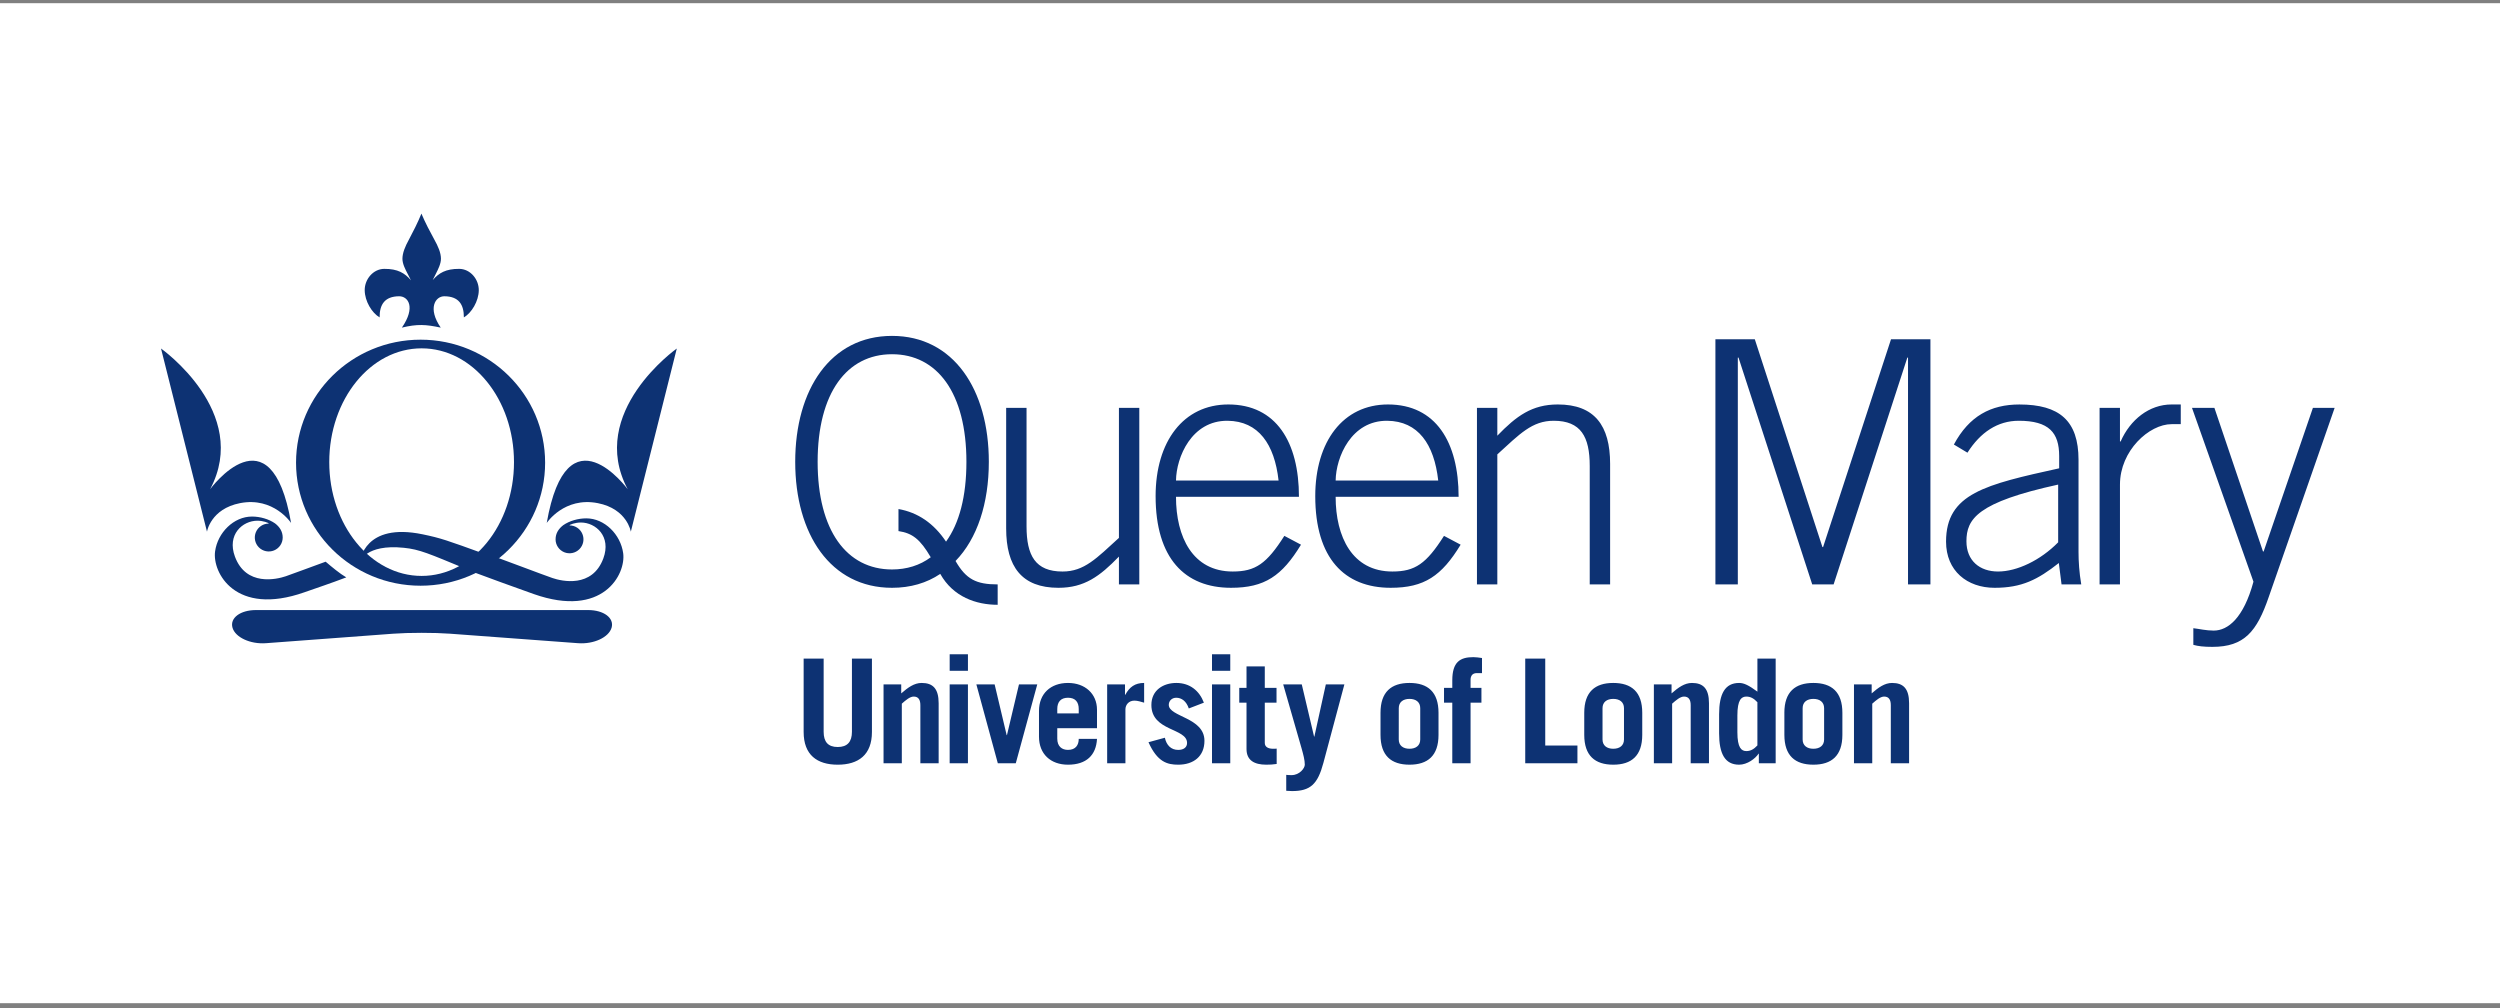
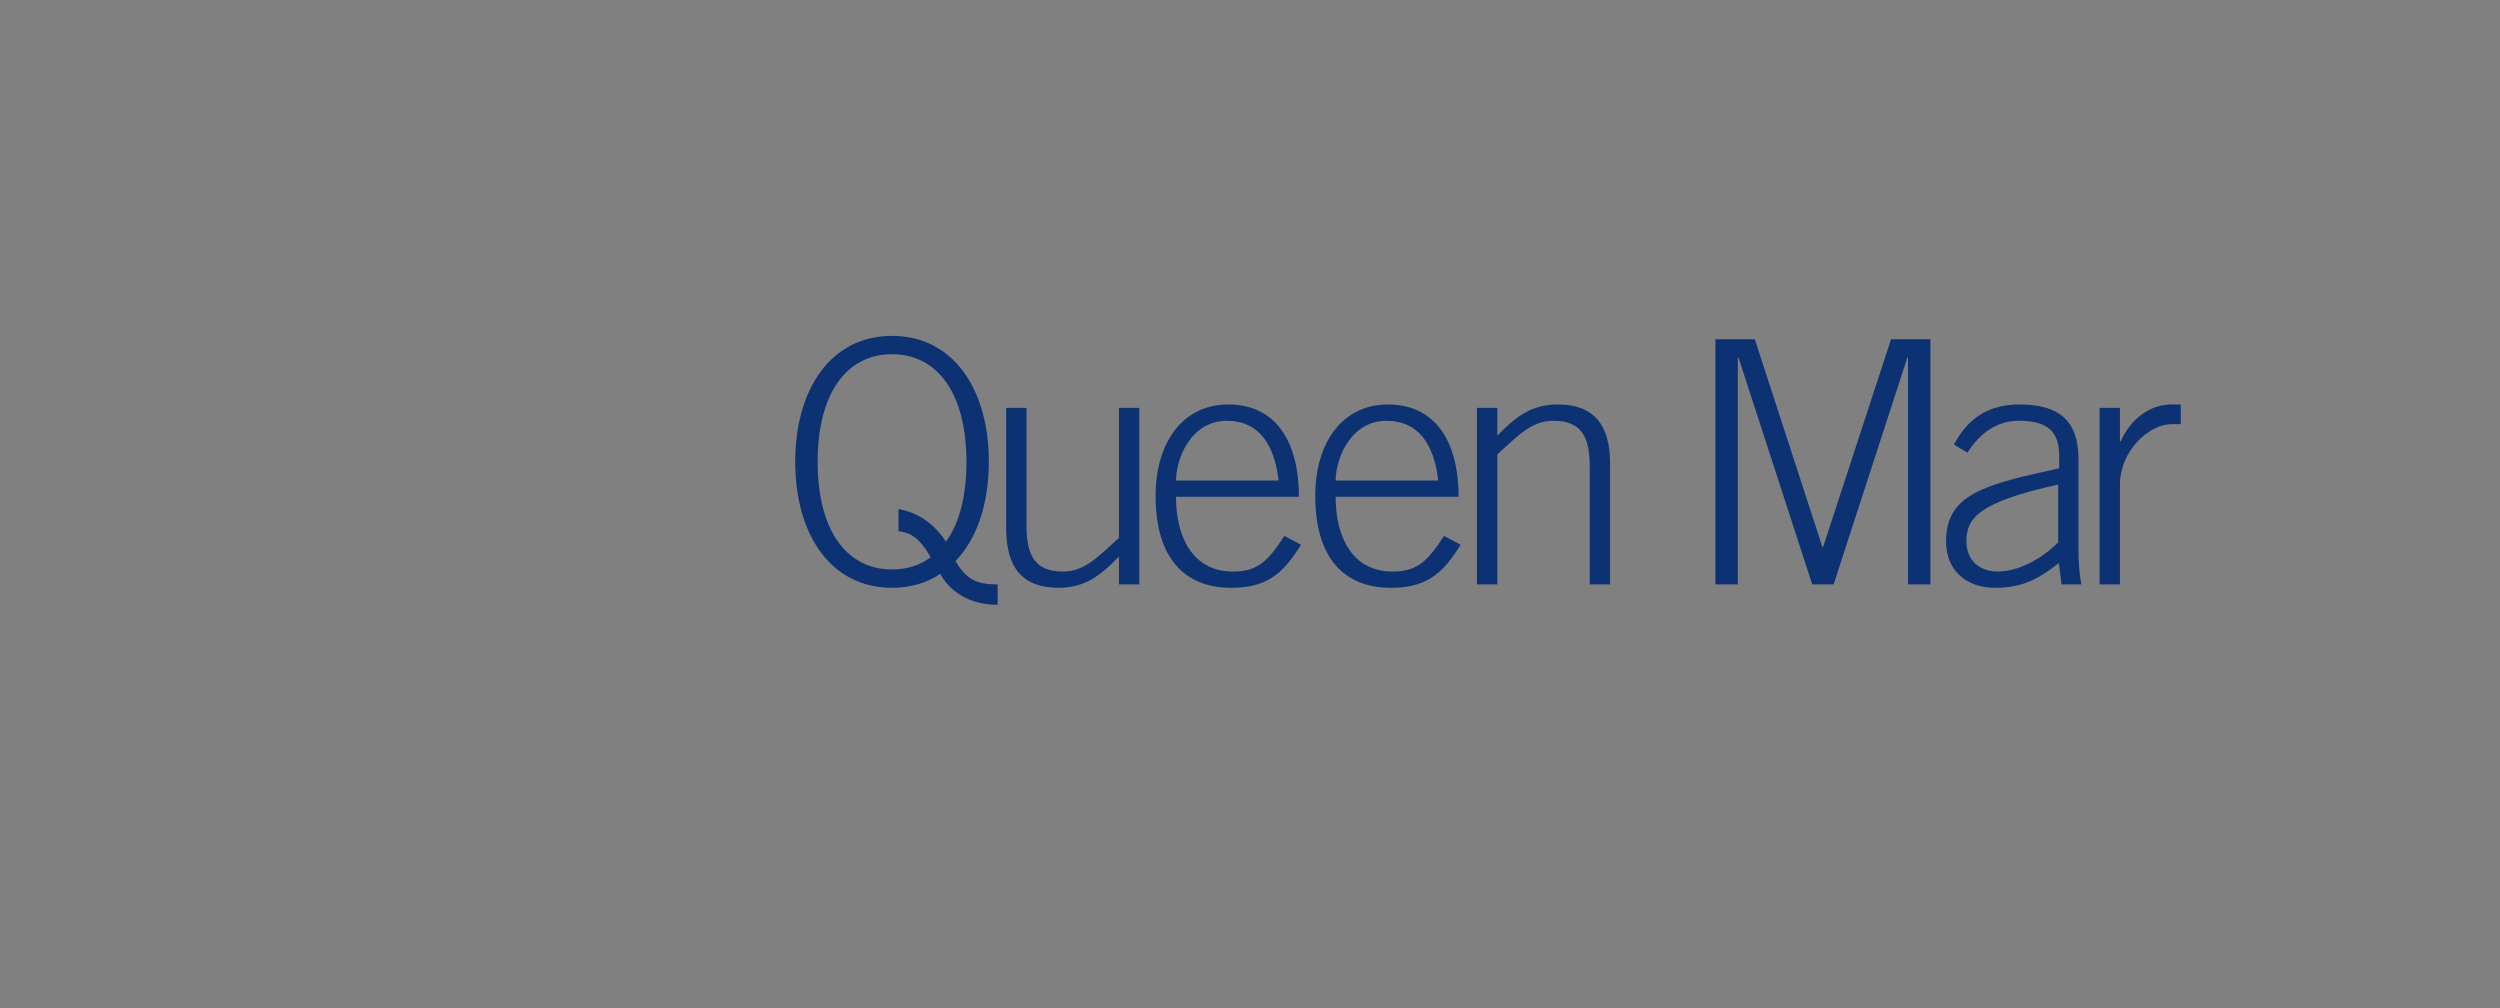
<svg xmlns="http://www.w3.org/2000/svg" width="300" height="121" viewBox="0 0 300 121" fill="none">
  <rect x="0" y="0" width="300" height="121" fill="#808080" stroke="none" />
-   <rect width="300" height="120" transform="translate(0 0.383)" fill="white" />
  <path fill-rule="evenodd" clip-rule="evenodd" d="M107.817 61.084C110.141 61.492 112.057 62.797 113.524 64.997C115.114 62.797 115.97 59.577 115.97 55.421C115.97 47.151 112.464 42.507 107.043 42.507C101.622 42.507 98.116 47.151 98.116 55.421C98.116 63.693 101.622 68.336 107.043 68.336C108.796 68.336 110.385 67.847 111.69 66.871C110.426 64.71 109.489 63.978 107.817 63.731V61.084ZM119.72 72.575C117.152 72.575 114.38 71.636 112.831 68.867C111.201 69.967 109.244 70.536 107.043 70.536C99.665 70.536 95.426 64.1 95.426 55.421C95.426 46.744 99.665 40.307 107.043 40.307C114.421 40.307 118.66 46.744 118.66 55.421C118.66 60.393 117.274 64.629 114.665 67.318C115.929 69.518 117.152 70.129 119.72 70.129V72.575ZM136.716 48.944V70.129H134.271V66.789C131.989 69.151 130.113 70.536 127.016 70.536C122.614 70.536 120.739 68.01 120.739 63.407V48.944H123.185V63.163C123.185 66.667 124.243 68.583 127.505 68.583C130.113 68.583 131.582 66.994 134.272 64.547V48.946H136.718L136.716 48.944ZM153.429 57.662C152.941 53.304 151.024 50.533 147.314 50.493C142.994 50.451 141.159 54.851 141.119 57.662H153.429ZM141.119 59.619C141.119 64.426 143.116 68.582 147.926 68.582C150.657 68.582 152.002 67.645 154.122 64.304L156.119 65.363C153.838 69.11 151.758 70.535 147.722 70.535C142.178 70.535 138.673 66.993 138.673 59.535C138.673 52.976 142.015 48.536 147.396 48.536C153.145 48.536 155.874 53.059 155.874 59.618L141.119 59.619ZM172.587 57.662C172.099 53.304 170.182 50.533 166.473 50.493C162.153 50.451 160.319 54.851 160.277 57.662H172.587ZM160.277 59.619C160.277 64.426 162.274 68.582 167.084 68.582C169.815 68.582 171.16 67.645 173.28 64.304L175.277 65.363C172.996 69.11 170.916 70.535 166.88 70.535C161.338 70.535 157.831 66.993 157.831 59.535C157.831 52.976 161.174 48.536 166.555 48.536C172.303 48.536 175.034 53.059 175.034 59.618H160.276L160.277 59.619ZM177.235 70.129V48.944H179.679V52.284C181.962 49.923 183.838 48.536 186.936 48.536C191.339 48.536 193.214 51.062 193.214 55.666V70.129H190.767V55.911C190.767 52.408 189.708 50.492 186.447 50.492C183.838 50.492 182.37 52.08 179.679 54.526V70.128H177.234L177.235 70.129ZM205.849 70.129V40.714H210.577L218.69 65.648H218.77L226.922 40.713H231.651V70.129H228.962V42.915H228.88L220.034 70.128H217.466L208.622 42.915H208.539V70.128L205.849 70.129ZM246.977 58.151C237.277 60.271 235.972 62.267 235.972 64.955C235.972 67.278 237.562 68.582 239.762 68.582C242.046 68.582 244.858 67.236 246.979 65.078V58.151H246.977ZM247.385 70.129L247.06 67.562C244.53 69.56 242.616 70.536 239.356 70.536C236.054 70.536 233.526 68.499 233.526 64.997C233.526 59.212 238.255 58.151 247.101 56.197V54.73C247.101 51.919 245.878 50.492 242.25 50.492C239.72 50.492 237.643 51.878 236.095 54.323L234.465 53.344C236.299 49.923 238.908 48.538 242.329 48.538C247.142 48.538 249.423 50.491 249.423 55.178V66.26C249.423 67.318 249.505 68.704 249.75 70.129H247.386H247.385ZM251.95 70.129V48.944H254.396V52.977H254.477C255.619 50.37 257.901 48.536 260.592 48.536H261.692V50.899H260.592C257.901 50.899 254.396 54.077 254.396 58.151V70.129H251.95Z" fill="#0D3273" />
-   <path fill-rule="evenodd" clip-rule="evenodd" d="M271.558 66.177H271.638L277.549 48.944H280.158L272.25 71.635C270.823 75.79 269.316 77.624 265.485 77.624C264.425 77.624 263.77 77.542 263.201 77.381V75.385C263.936 75.467 264.709 75.671 265.646 75.671C267.358 75.671 269.235 74.163 270.416 69.803L263.039 48.944H265.729L271.558 66.177ZM98.838 79.031V87.814C98.838 89.014 99.361 89.641 100.526 89.641C101.691 89.641 102.232 89.014 102.232 87.814V79.031H104.632V87.833C104.632 90.596 102.997 91.763 100.526 91.763C98.055 91.763 96.437 90.596 96.437 87.833V79.031H98.838ZM106.025 91.59V82.128H108.147V83.207C108.947 82.511 109.696 81.954 110.6 81.954C111.943 81.954 112.638 82.633 112.638 84.387V91.588H110.444V84.631C110.444 84.007 110.236 83.588 109.645 83.588C109.191 83.588 108.687 84.024 108.218 84.441V91.59H106.025ZM113.959 91.59H116.152V82.128H113.959V91.59ZM113.961 80.493H116.153V78.509H113.961V80.493ZM120.799 88.215H120.835L122.277 82.128H124.471L121.895 91.588H119.737L117.162 82.128H119.356L120.799 88.215ZM129.448 85.607V85.084C129.448 84.25 129.047 83.729 128.16 83.729C127.273 83.729 126.873 84.25 126.873 85.083V85.607H129.448ZM126.873 87.38V88.633C126.873 89.573 127.429 89.987 128.16 89.987C129.082 89.987 129.448 89.399 129.448 88.668H131.64C131.536 90.617 130.37 91.763 128.16 91.763C126.072 91.763 124.679 90.476 124.679 88.407V85.311C124.679 83.241 126.072 81.954 128.16 81.954C130.196 81.954 131.64 83.241 131.64 85.173V87.38H126.873ZM132.859 91.59V82.128H135V83.379H135.033C135.537 82.441 136.2 81.953 137.296 81.953V84.32C136.93 84.216 136.513 84.075 136.13 84.075C135.417 84.075 135.051 84.615 135.051 85.12V91.59H132.856H132.859ZM142.656 85.016C142.36 84.145 141.803 83.729 141.142 83.729C140.637 83.729 140.254 84.093 140.254 84.58C140.254 86.04 144.534 86.076 144.534 88.894C144.534 90.773 143.212 91.763 141.385 91.763C140.063 91.763 138.879 91.433 137.818 89.067L139.784 88.528C139.976 89.415 140.516 89.989 141.385 89.989C142.047 89.989 142.447 89.677 142.447 89.155C142.447 87.345 138.166 87.781 138.166 84.597C138.166 82.806 139.611 81.954 141.16 81.954C142.795 81.954 143.927 82.894 144.466 84.32L142.656 85.016ZM145.44 91.59H147.632V82.128H145.44V91.59ZM145.44 80.493H147.632V78.509H145.44V80.493ZM148.711 84.319V82.545H149.582V79.971H151.774V82.545H153.183V84.319H151.774V89.153C151.774 89.624 152.175 89.851 152.766 89.851C152.922 89.851 153.062 89.851 153.201 89.833V91.676C152.787 91.739 152.368 91.768 151.948 91.762C150.52 91.762 149.582 91.241 149.582 89.886V84.319H148.711ZM154.348 92.981C154.558 93.014 154.768 93.014 154.992 93.014C155.95 93.014 156.576 92.181 156.576 91.762C156.576 91.207 156.402 90.563 156.177 89.762L153.983 82.127H156.212L157.69 88.389H157.724L159.1 82.127H161.327L158.805 91.555C158.125 94.111 157.238 94.929 155.045 94.929C154.836 94.929 154.593 94.911 154.348 94.894V92.981ZM167.851 88.737C167.851 89.467 168.375 89.851 169.14 89.851C169.906 89.851 170.428 89.467 170.428 88.737V84.98C170.428 84.25 169.906 83.867 169.14 83.867C168.375 83.867 167.853 84.25 167.853 84.98L167.851 88.737ZM165.661 85.537C165.661 83.033 166.949 81.954 169.14 81.954C171.334 81.954 172.622 83.033 172.622 85.537V88.179C172.622 90.685 171.334 91.762 169.14 91.762C166.949 91.762 165.661 90.685 165.661 88.179V85.537ZM177.842 80.772H177.216C176.694 80.772 176.468 81.102 176.468 81.571V82.545H177.772V84.319H176.468V91.59H174.274V84.32H173.282V82.545H174.275V81.642C174.275 79.449 175.197 78.858 176.797 78.858C177.112 78.858 177.476 78.91 177.84 78.962V80.772H177.842ZM183.028 91.59V79.032H185.429V89.467H189.292V91.588L183.028 91.59ZM192.303 88.737C192.303 89.467 192.825 89.851 193.59 89.851C194.357 89.851 194.878 89.467 194.878 88.737V84.98C194.878 84.25 194.356 83.867 193.59 83.867C192.825 83.867 192.303 84.25 192.303 84.98V88.737ZM190.11 85.537C190.11 83.033 191.397 81.954 193.59 81.954C195.782 81.954 197.07 83.033 197.07 85.537V88.179C197.07 90.685 195.782 91.762 193.59 91.762C191.397 91.762 190.11 90.685 190.11 88.179V85.537ZM198.464 91.59V82.128H200.586V83.207C201.386 82.511 202.136 81.954 203.039 81.954C204.38 81.954 205.077 82.633 205.077 84.387V91.588H202.883V84.631C202.883 84.007 202.674 83.588 202.083 83.588C201.63 83.588 201.126 84.024 200.655 84.441V91.59H198.464ZM210.888 84.267C210.452 83.799 210.052 83.589 209.564 83.589C208.973 83.589 208.486 83.972 208.486 85.85V87.869C208.486 89.745 208.973 90.13 209.565 90.13C210.052 90.13 210.452 89.92 210.888 89.451V84.267ZM211.061 91.588V90.442H211.027C210.644 91.032 209.67 91.763 208.695 91.763C206.989 91.763 206.293 90.442 206.293 88.007V85.711C206.293 83.277 206.989 81.954 208.695 81.954C209.286 81.954 209.843 82.234 210.889 82.997V79.031H213.08V91.588H211.061ZM216.317 88.737C216.317 89.467 216.84 89.851 217.606 89.851C218.372 89.851 218.893 89.467 218.893 88.737V84.98C218.893 84.25 218.372 83.867 217.606 83.867C216.841 83.867 216.317 84.25 216.317 84.98V88.737ZM214.123 85.537C214.123 83.033 215.412 81.954 217.606 81.954C219.798 81.954 221.086 83.033 221.086 85.537V88.179C221.086 90.685 219.796 91.762 217.605 91.762C215.411 91.762 214.125 90.685 214.125 88.179V85.537H214.123ZM222.477 91.59V82.128H224.6V83.207C225.4 82.511 226.149 81.954 227.053 81.954C228.394 81.954 229.091 82.633 229.091 84.387V91.588H226.897V84.631C226.897 84.007 226.689 83.588 226.097 83.588C225.645 83.588 225.14 84.024 224.67 84.441V91.59H222.477ZM50.594 69.11C44.474 69.11 39.511 62.997 39.511 55.455C39.511 47.914 44.474 41.801 50.594 41.801C56.715 41.801 61.679 47.914 61.679 55.455C61.679 62.997 56.715 69.11 50.594 69.11ZM50.469 40.761C42.215 40.761 35.525 47.369 35.525 55.523C35.525 63.674 42.215 70.286 50.469 70.286C58.723 70.286 65.414 63.674 65.414 55.523C65.414 47.369 58.723 40.761 50.469 40.761ZM19.322 41.822C19.322 41.822 30.137 49.461 25.214 58.709C25.214 58.709 32.491 48.767 34.931 62.755C34.931 62.755 32.84 59.585 28.803 60.377C25.275 61.07 24.838 63.8 24.838 63.8L19.322 41.822ZM81.216 41.822C81.216 41.822 70.4 49.461 75.324 58.709C75.324 58.709 68.047 48.767 65.607 62.755C65.607 62.755 67.698 59.585 71.735 60.377C75.262 61.07 75.7 63.8 75.7 63.8L81.216 41.822Z" fill="#0D3273" />
-   <path fill-rule="evenodd" clip-rule="evenodd" d="M36.535 71.072C38.12 70.512 39.611 70.026 41.553 69.286C40.797 68.854 39.797 68.016 39.077 67.403C37.166 68.088 35.4 68.772 34.295 69.15C33.177 69.531 29.519 70.379 28.191 66.792C27.217 64.16 29.089 62.485 30.894 62.485C31.57 62.485 32.258 62.743 32.256 62.831C31.925 62.83 31.601 62.927 31.325 63.11C31.049 63.293 30.833 63.554 30.706 63.86C30.578 64.165 30.544 64.502 30.608 64.826C30.672 65.151 30.83 65.45 31.064 65.684C31.298 65.919 31.596 66.079 31.921 66.144C32.245 66.209 32.582 66.177 32.888 66.05C33.194 65.924 33.456 65.71 33.641 65.435C33.825 65.16 33.923 64.837 33.924 64.505C33.924 63.781 33.554 63.226 33.004 62.806C32.261 62.291 31.224 61.986 30.241 61.986C28.041 61.986 26.123 63.919 25.811 66.16C25.456 68.701 28.243 73.997 36.535 71.072ZM27.899 75.322C27.566 74.159 28.837 73.207 30.721 73.207H70.569C72.453 73.207 73.724 74.159 73.392 75.322C73.056 76.484 71.248 77.323 69.369 77.183L54.019 76.045C52.137 75.904 49.063 75.904 47.182 76.045L31.92 77.183C30.042 77.323 28.23 76.486 27.899 75.322ZM52.891 39.316C51.291 36.996 52.238 35.546 53.323 35.552C55.044 35.563 55.674 36.533 55.664 38.089C56.587 37.552 57.444 36.144 57.454 34.822C57.461 33.503 56.431 32.272 55.111 32.264C53.498 32.252 52.668 32.759 51.927 33.606C52.051 33.342 52.183 33.085 52.312 32.836C52.592 32.291 52.918 31.629 52.914 31.041C52.91 30.334 52.575 29.558 52.099 28.712C51.645 27.89 51.001 26.668 50.57 25.633C50.152 26.674 49.523 27.904 49.08 28.732C48.612 29.582 48.289 30.361 48.292 31.068C48.296 31.658 48.63 32.314 48.916 32.856C49.052 33.108 49.188 33.37 49.319 33.64C48.569 32.771 47.741 32.253 46.107 32.264C44.788 32.272 43.757 33.503 43.765 34.822C43.773 36.144 44.631 37.552 45.553 38.089C45.543 36.533 46.174 35.563 47.894 35.552C48.979 35.546 49.917 36.862 48.226 39.315C50.073 38.865 51.111 38.933 52.89 39.315M74.781 66.377C74.469 64.136 72.554 62.202 70.353 62.202C69.369 62.202 68.333 62.507 67.589 63.021C67.038 63.443 66.669 63.996 66.669 64.72C66.668 65.051 66.766 65.375 66.951 65.65C67.135 65.925 67.396 66.14 67.702 66.267C68.008 66.393 68.345 66.426 68.67 66.362C68.995 66.297 69.293 66.137 69.527 65.903C69.761 65.668 69.92 65.37 69.984 65.045C70.048 64.72 70.015 64.383 69.887 64.078C69.76 63.772 69.545 63.511 69.269 63.328C68.993 63.145 68.669 63.047 68.338 63.048C68.334 62.957 69.023 62.701 69.7 62.701C71.505 62.701 73.375 64.376 72.402 67.006C71.073 70.596 67.414 69.748 66.297 69.365C65.193 68.989 60.207 67.089 58.297 66.402L58.193 66.491C53.633 64.834 52.891 64.569 50.716 64.118C43.709 62.665 43.222 67.313 43.222 67.313C43.222 67.475 43.817 65.258 48.458 65.734C50.361 65.925 51.491 66.448 55.872 68.254C55.855 68.263 55.836 68.278 55.821 68.287C57.763 69.026 62.474 70.73 64.058 71.289C72.349 74.213 75.135 68.917 74.781 66.377Z" fill="#0D3273" />
</svg>